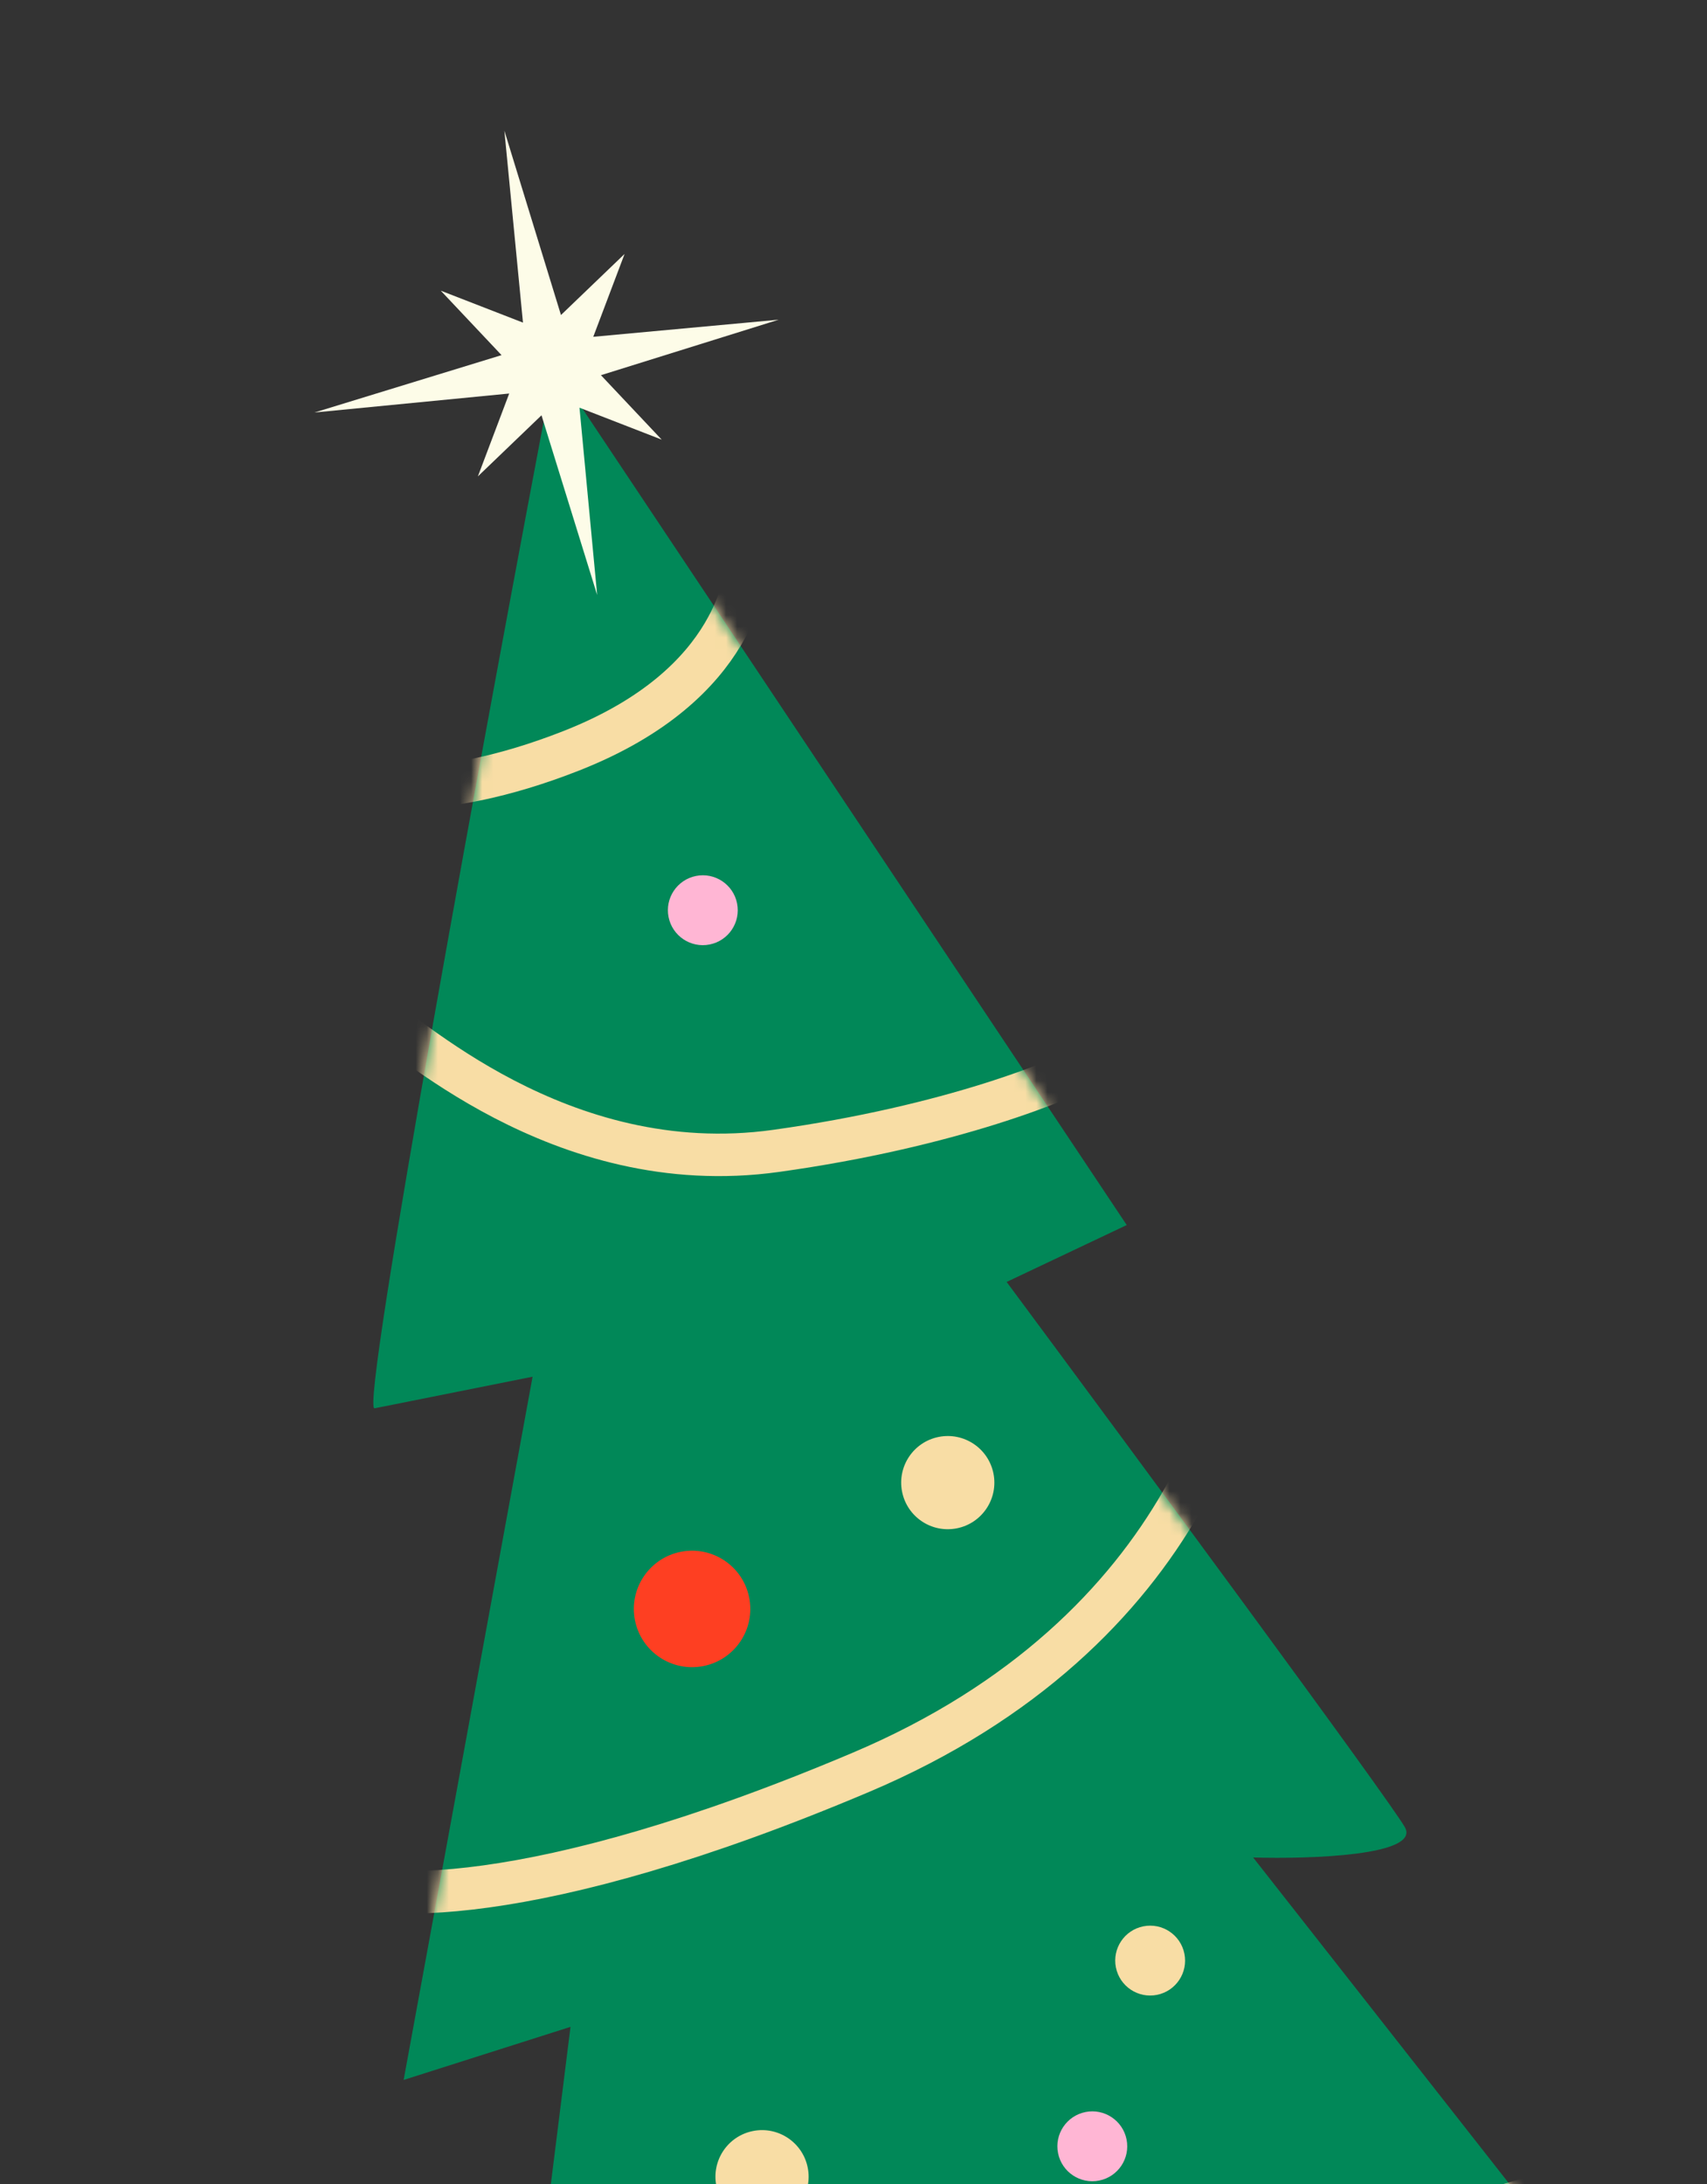
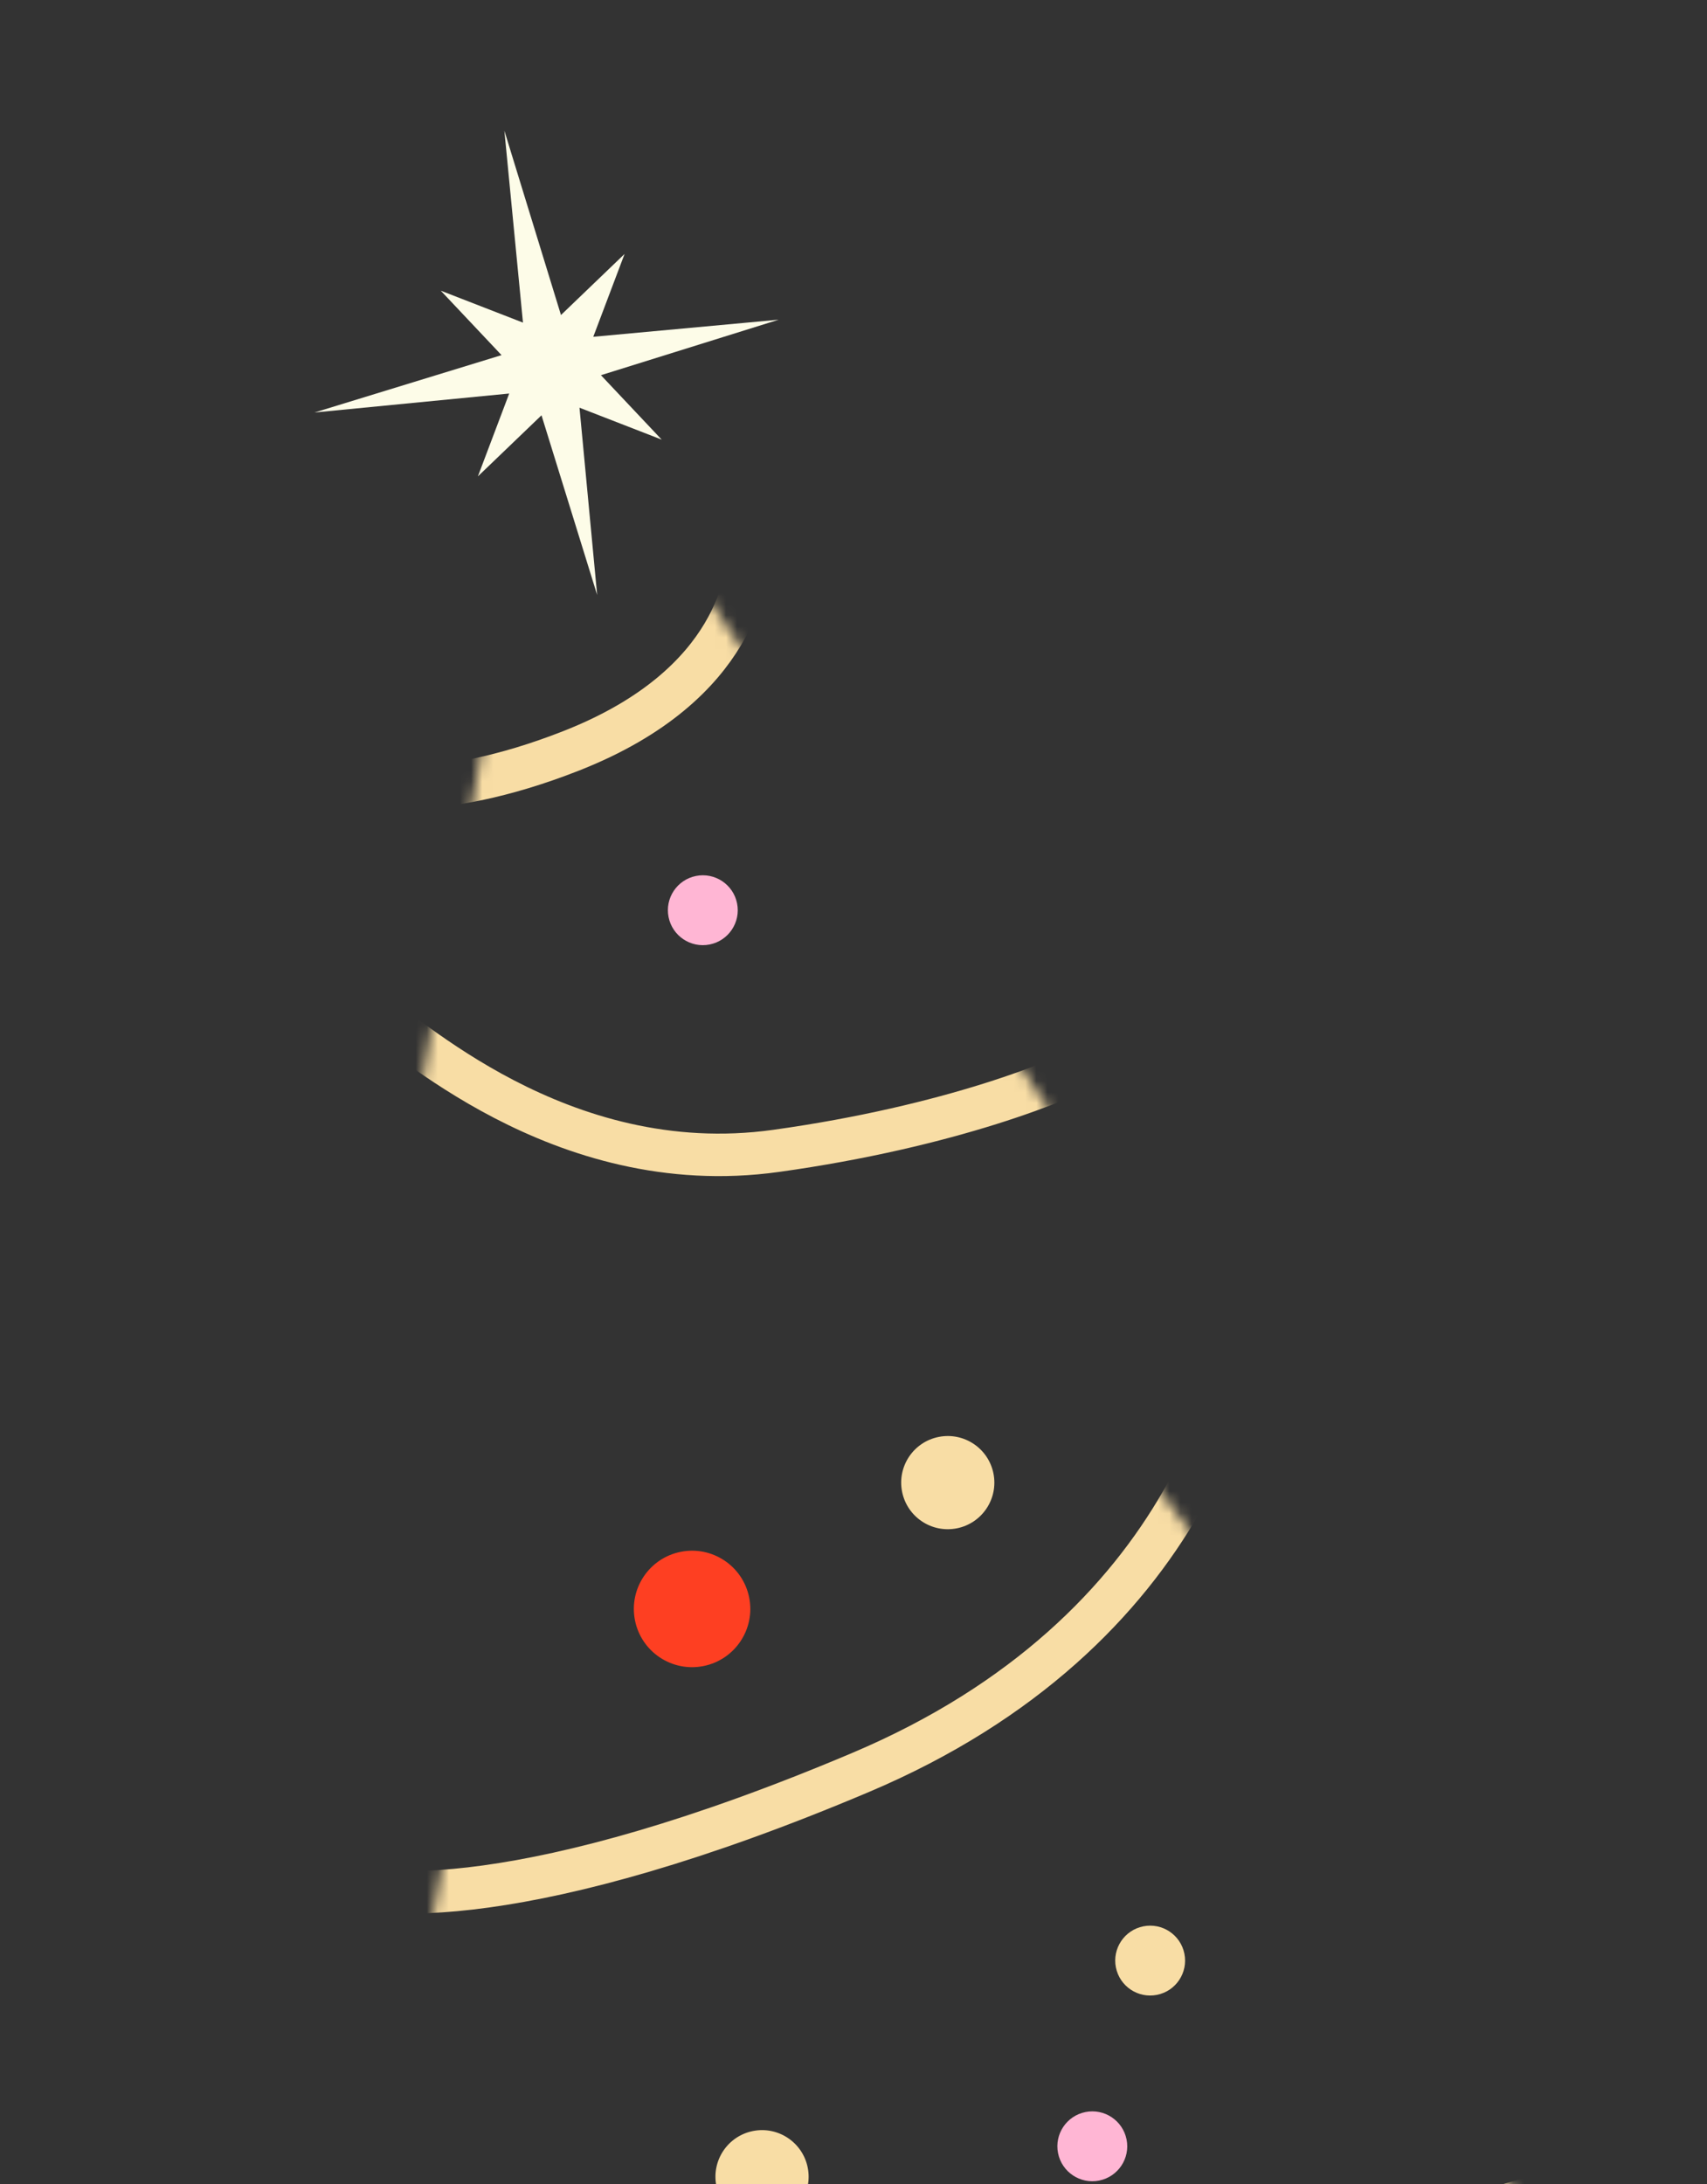
<svg xmlns="http://www.w3.org/2000/svg" width="154" height="197" viewBox="0 0 154 197" fill="none">
  <rect x="0" y="0" width="154" height="197" fill="#333333" stroke="none" />
  <g clip-path="url(#clip0_4364_6181)">
-     <path d="M33.793 127.029C32.424 127.303 44.02 64.472 49.989 33.023L101.65 110.499L90.816 115.631C102.182 130.959 125.279 162.254 126.739 164.809C128.199 167.365 118.224 167.698 113.054 167.545L146.468 210.106L44.169 241.234L51.469 182.822L36.415 187.611L48.048 124.18L33.793 127.029Z" fill="#018858" />
    <mask id="mask0_4364_6181" style="mask-type:alpha" maskUnits="userSpaceOnUse" x="33" y="33" width="114" height="209">
      <path d="M33.699 127.098C32.329 127.372 43.943 64.495 49.921 33.023L101.633 110.55L90.786 115.687C102.163 131.025 125.284 162.34 126.745 164.898C128.206 167.456 118.22 167.789 113.044 167.637L146.492 210.226L44.078 241.384L51.39 182.93L36.319 187.723L47.971 124.245L33.699 127.098Z" fill="#018858" />
    </mask>
    <g mask="url(#mask0_4364_6181)">
      <path d="M67.616 50.265C67.273 51.521 66.93 61.682 51.516 67.731C39.185 72.571 31.612 71.116 29.367 69.784C29.937 76.596 31.602 90.472 33.703 91.477C36.329 92.733 50.37 106.549 70.008 103.811C85.718 101.621 96.04 97.42 99.237 95.594L112.707 112.492C113.429 123.034 107.429 147.268 77.652 159.87C47.875 172.471 33.276 171.511 29.699 169.456L28.898 192.175C33.806 198.912 54.059 211.13 95.801 206.111C137.542 201.092 148.206 195.042 148.321 192.644" stroke="#F8DDA5" stroke-width="3.833" />
    </g>
    <path d="M45.503 11.787L47.181 29.1L39.765 26.22L45.247 32.033L28.373 37.207L45.939 35.496L43.113 42.97L48.852 37.46L53.874 53.665L52.28 36.775L59.696 39.655L54.215 33.842L70.251 28.836L53.523 30.379L56.348 22.905L50.609 28.415L45.503 11.787Z" fill="#FDFCE8" />
    <circle cx="5.251" cy="5.251" r="5.251" transform="matrix(-0.981 0.196 0.196 0.981 66.559 138.946)" fill="#FE3F22" />
    <circle cx="4.201" cy="4.201" r="4.201" transform="matrix(-0.981 0.196 0.196 0.981 88.803 128.788)" fill="#F8DDA5" />
    <circle cx="4.201" cy="4.201" r="4.201" transform="matrix(-0.981 0.196 0.196 0.981 72.046 191.396)" fill="#F8DDA5" />
    <circle cx="3.15" cy="3.15" r="3.15" transform="matrix(-0.981 0.196 0.196 0.981 65.879 78.395)" fill="#FFB6D4" />
    <circle cx="3.15" cy="3.15" r="3.15" transform="matrix(-0.981 0.196 0.196 0.981 106.236 173.138)" fill="#F8DDA5" />
    <circle cx="3.15" cy="3.15" r="3.15" transform="matrix(-0.981 0.196 0.196 0.981 101.017 189.889)" fill="#FFB6D4" />
  </g>
  <defs>
    <clipPath id="clip0_4364_6181">
      <rect width="154" height="197" fill="white" />
    </clipPath>
  </defs>
</svg>